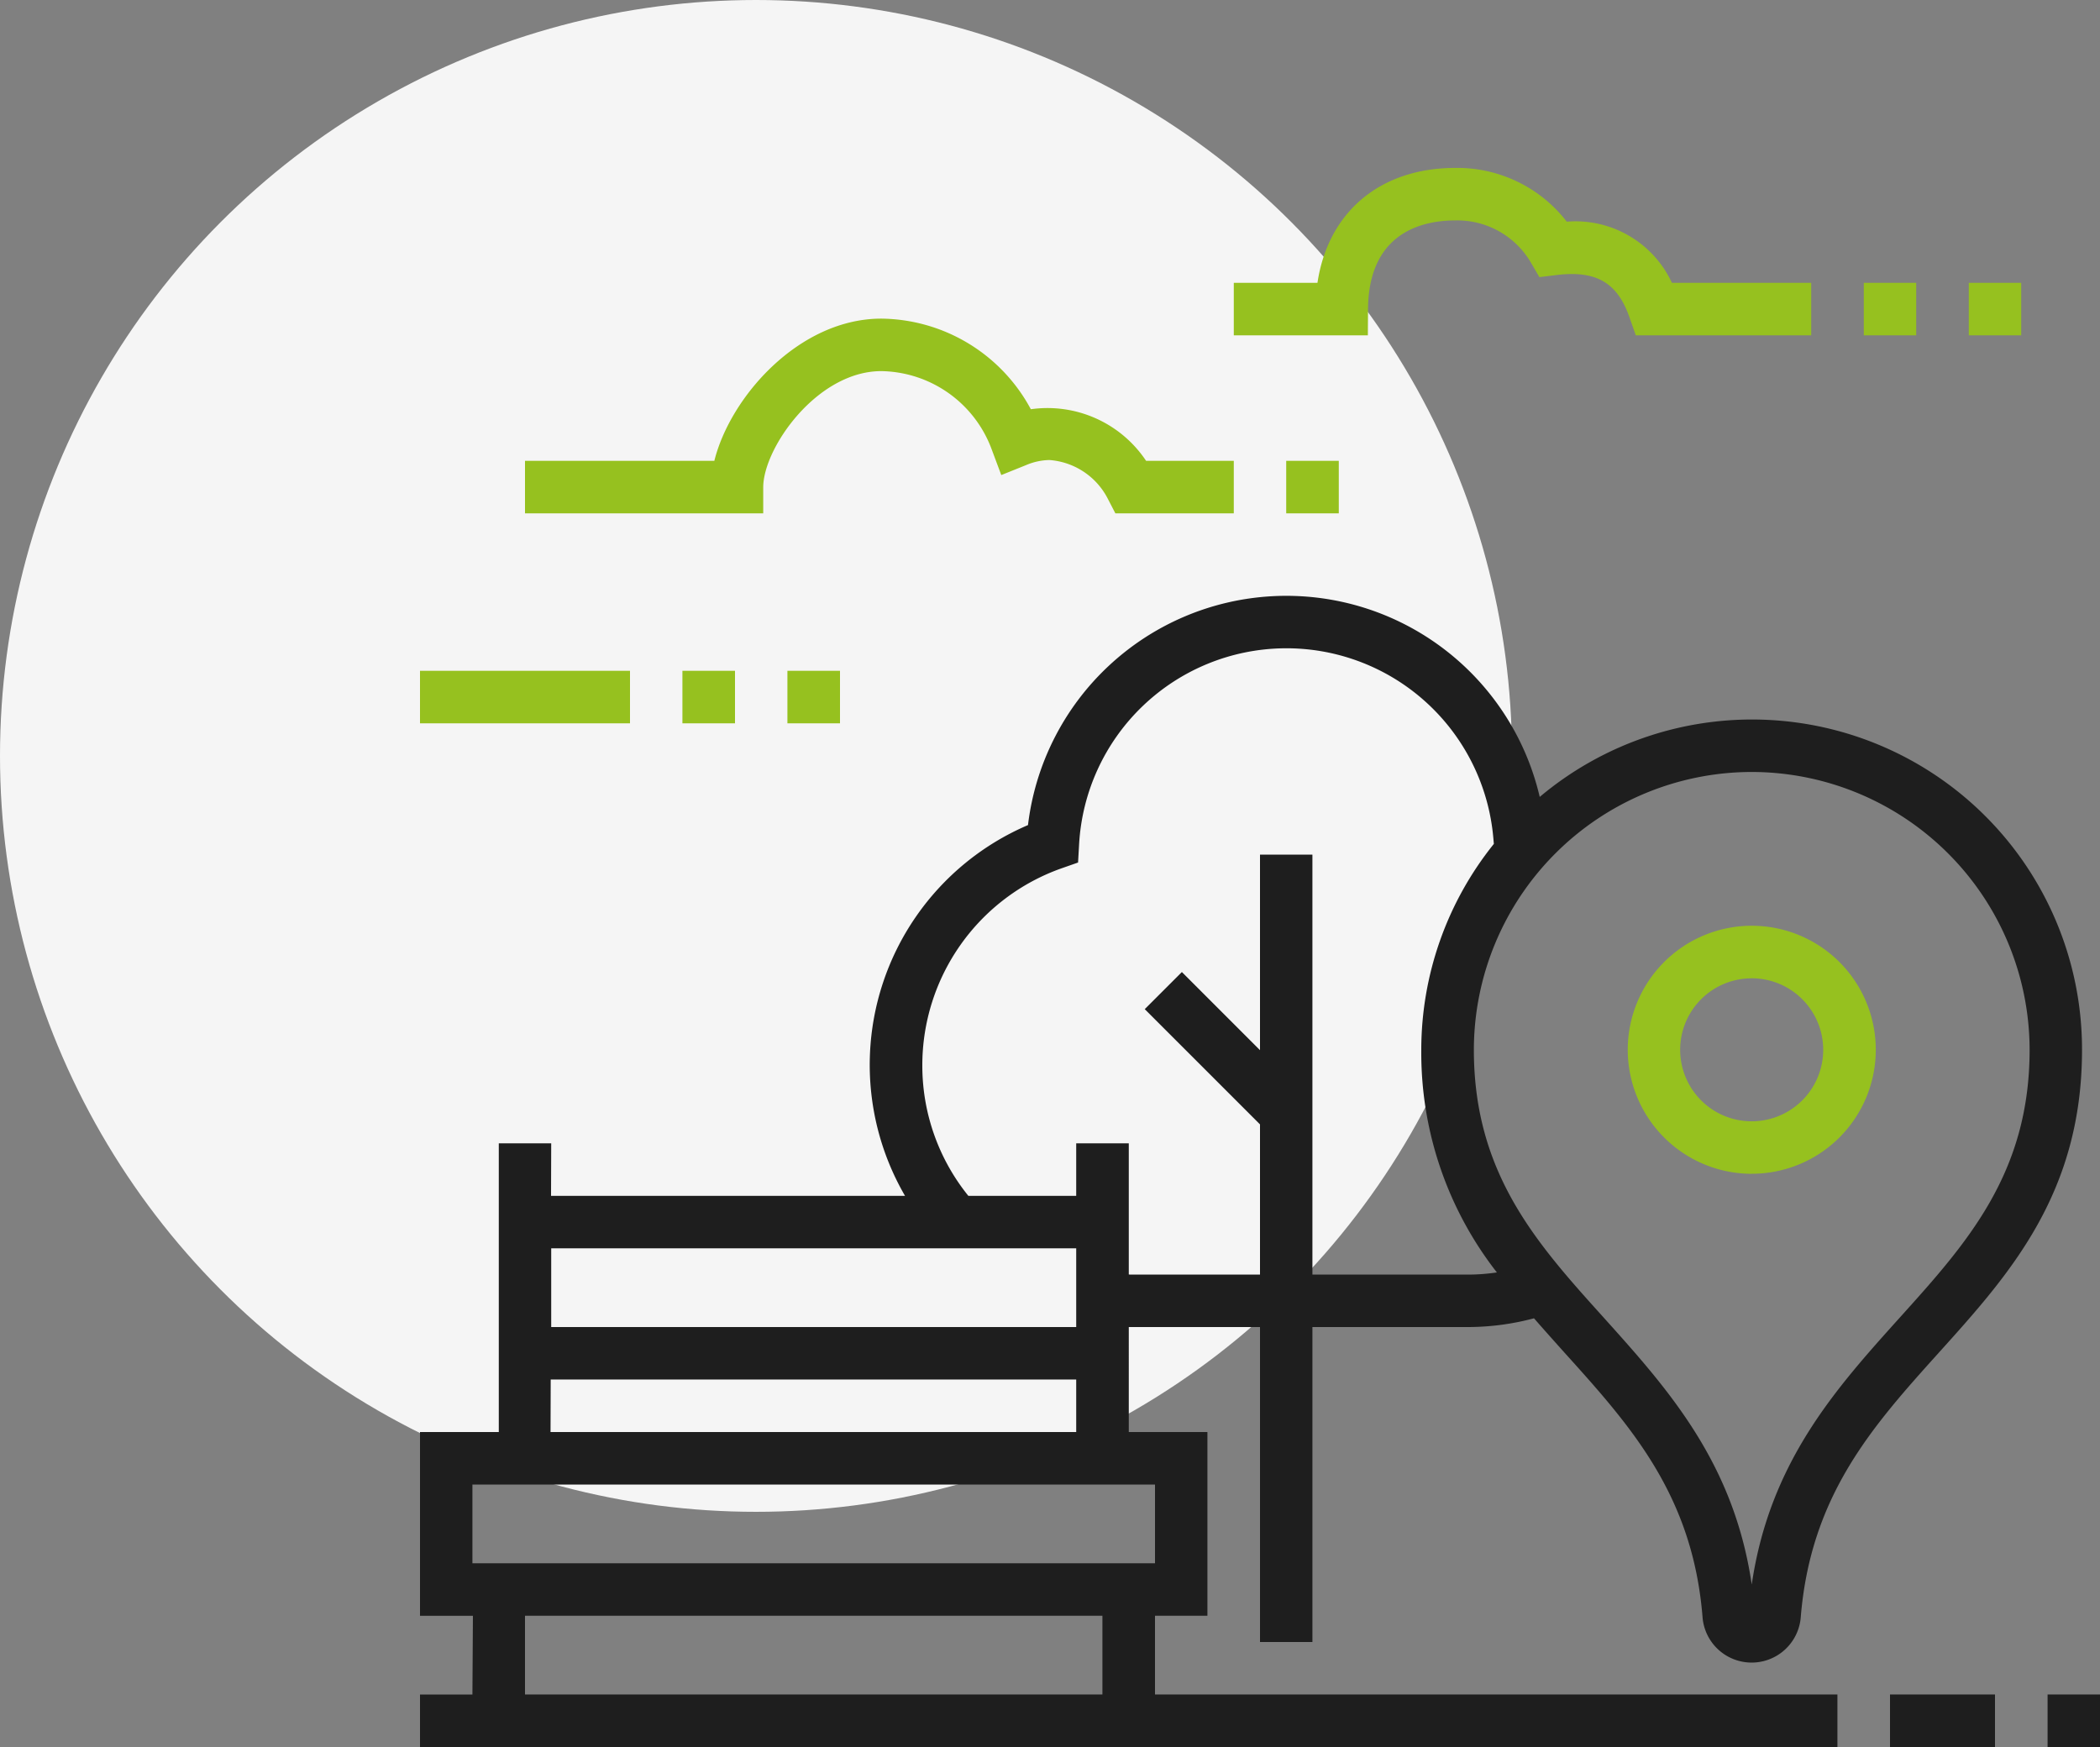
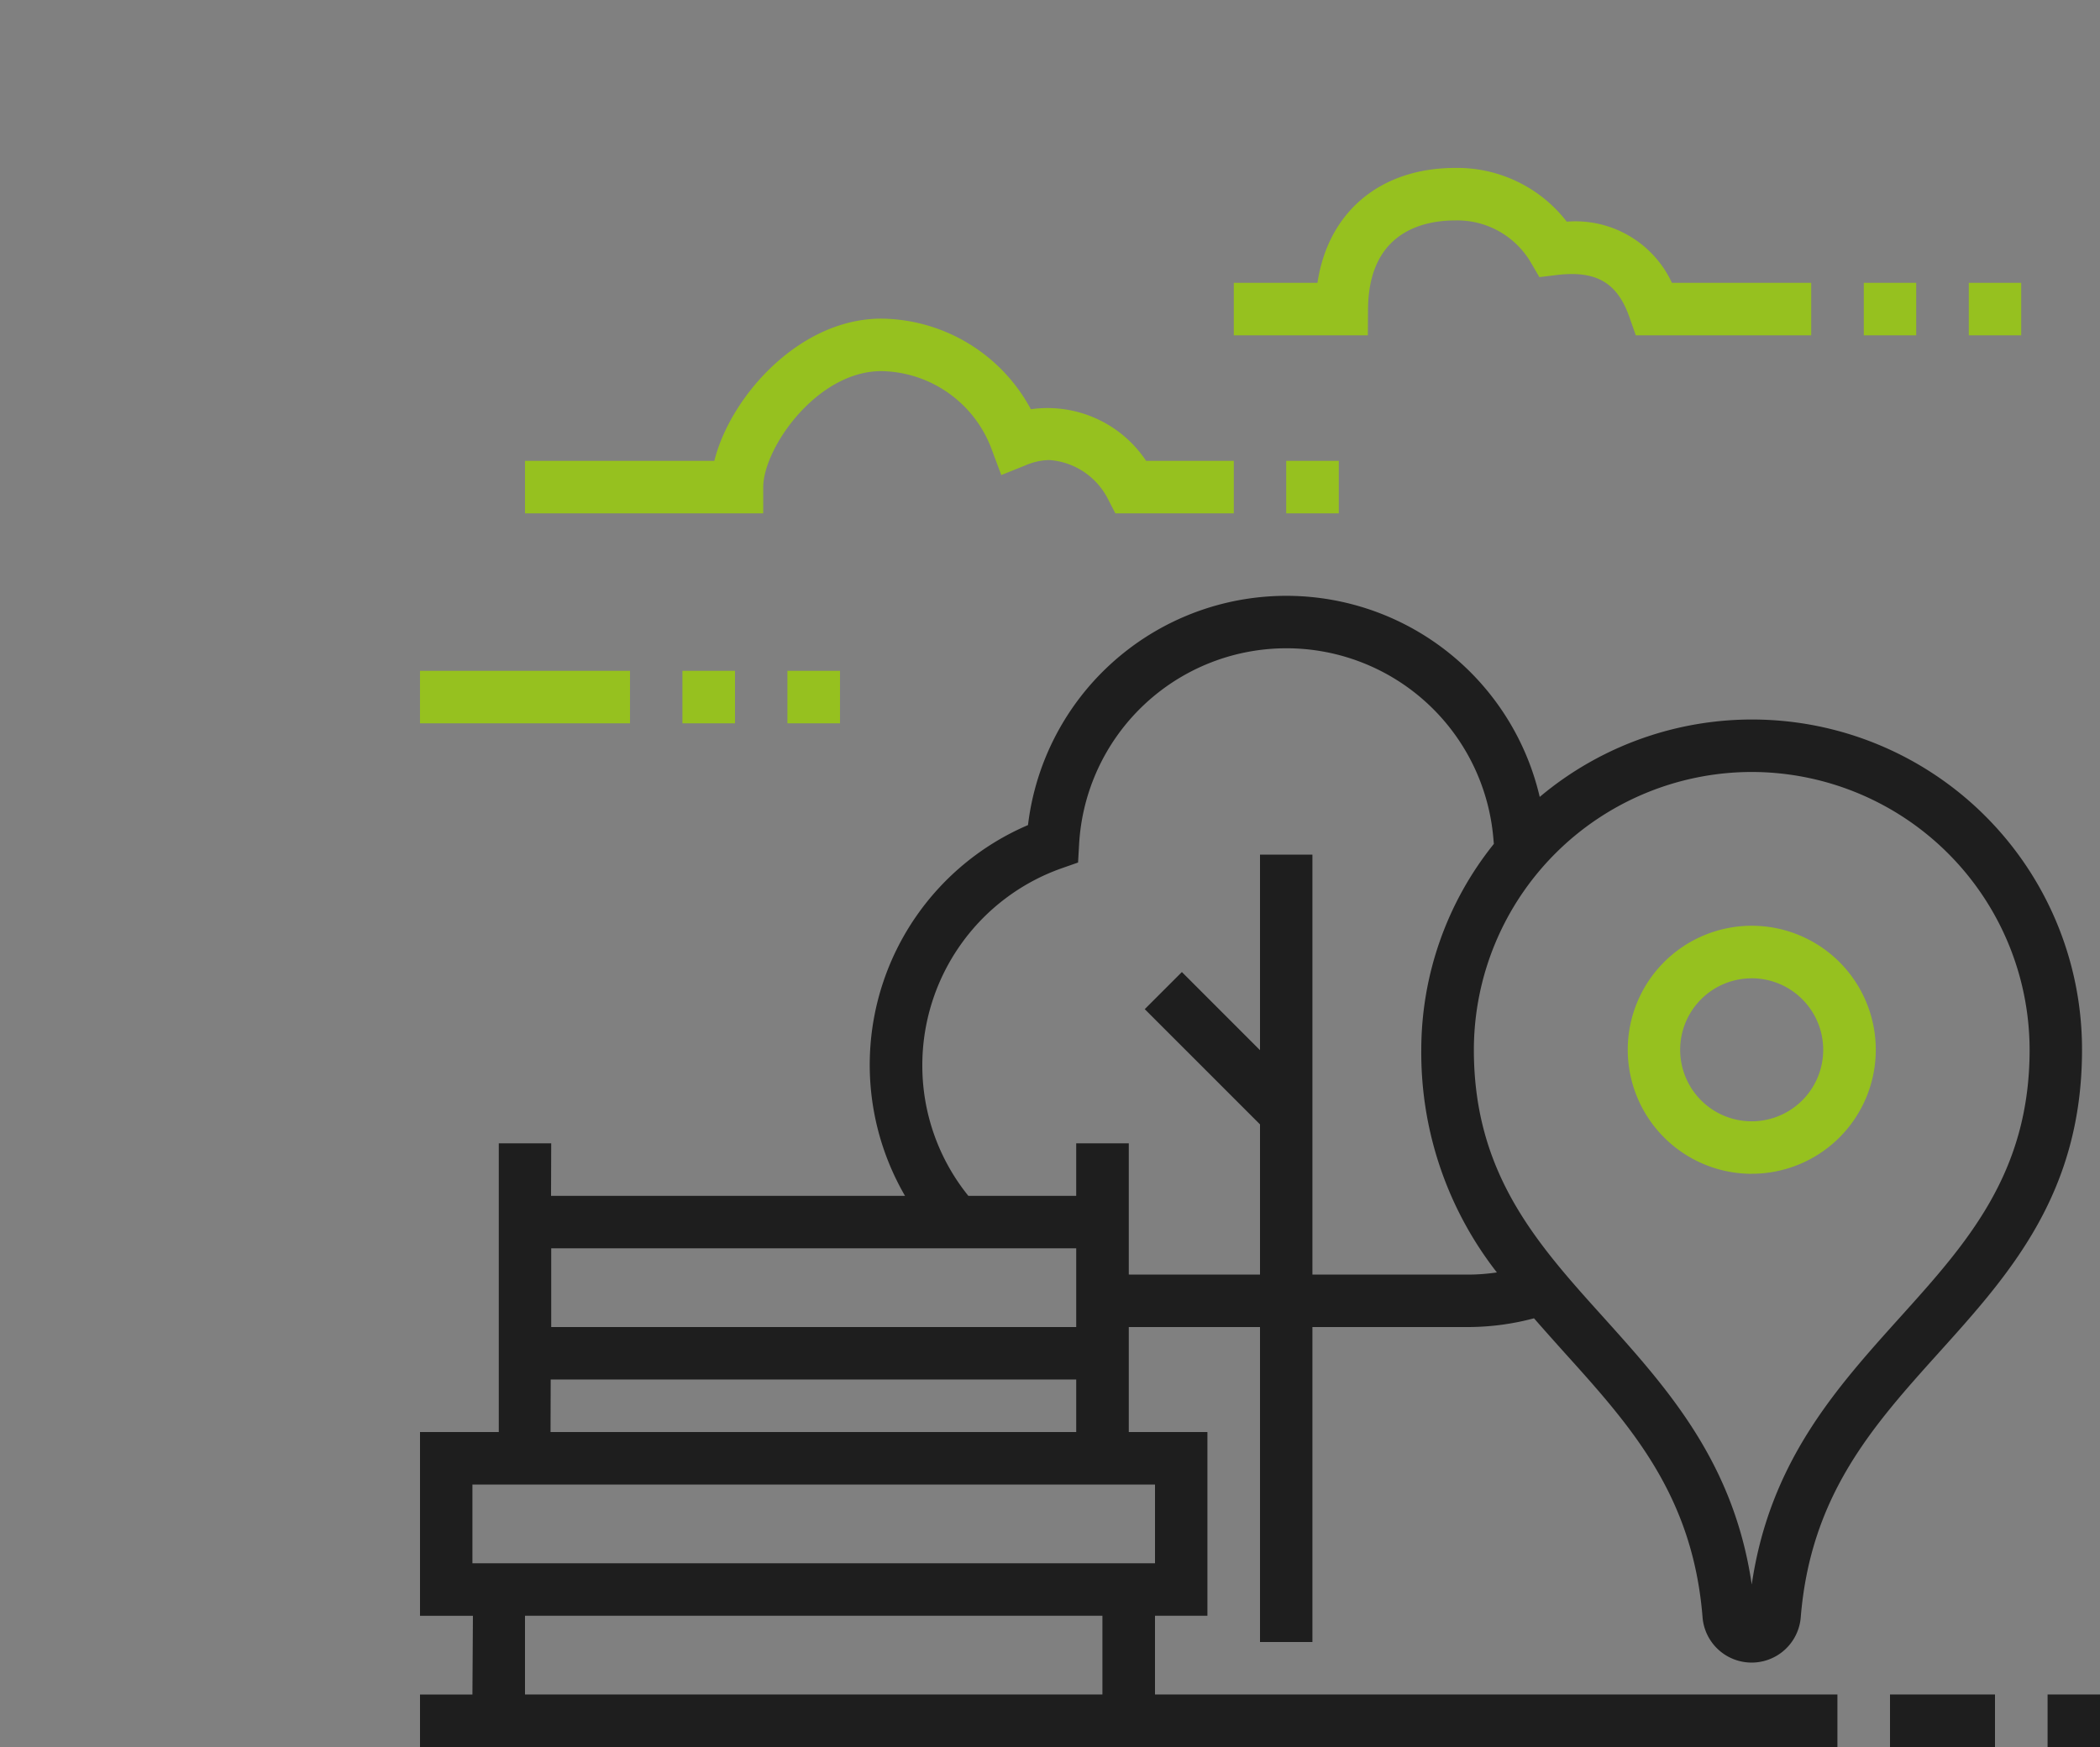
<svg xmlns="http://www.w3.org/2000/svg" id="delka.svg" width="125" height="104" viewBox="0 0 125 104">
  <rect x="0" y="0" width="125" height="104" fill="#808080" stroke="none" />
  <defs>
    <style>
      .cls-1 {
        fill: #f5f5f5;
      }

      .cls-2 {
        fill: #1e1e1e;
      }

      .cls-2, .cls-3 {
        fill-rule: evenodd;
      }

      .cls-3 {
        fill: #96c11f;
      }
    </style>
  </defs>
-   <circle id="Elipsa_1" data-name="Elipsa 1" class="cls-1" cx="45" cy="45" r="45" />
  <path id="delka" class="cls-2" d="M1110.5,887h6.25v-3.126h-6.25V887Zm9.38-3.126V887H1123v-3.126h-3.12Zm-53.13-4.687h3.12V868.249h-4.68V862c0.03,0,.05,0,0.08,0H1073v18.749h3.12V862h9.29a15.313,15.313,0,0,0,3.9-.521c0.6,0.69,1.21,1.368,1.81,2.04,3.93,4.354,7.63,8.466,8.22,15.726a2.932,2.932,0,0,0,5.85,0c0.6-7.257,4.3-11.369,8.22-15.724,4.19-4.649,8.52-9.457,8.52-18.022a19.64,19.64,0,0,0-32.28-15.058,15.487,15.487,0,0,0-30.46,1.677,15.524,15.524,0,0,0-7.32,22.071H1030.8l0.01-3.125h-3.12v17.187H1023v10.938h3.15l-0.03,4.687H1023V887h84.37v-3.126h-40.62v-4.687Zm35.52-50.231a16.56,16.56,0,0,1,16.54,16.541c0,7.366-3.75,11.526-7.72,15.931-3.81,4.235-7.75,8.6-8.82,15.9-1.07-7.292-5.01-11.661-8.82-15.9-3.97-4.4-7.72-8.564-7.72-15.93A16.56,16.56,0,0,1,1102.27,828.956ZM1052.9,846.43a12.438,12.438,0,0,1,8.28-11.736l0.99-.347,0.06-1.045a12.361,12.361,0,0,1,24.66-.4l0.03,0.336a19.589,19.589,0,0,0-4.32,12.263,21.245,21.245,0,0,0,4.5,13.247,11.827,11.827,0,0,1-1.69.13h-9.29v-25H1073v11.639l-4.65-4.651-2.21,2.209,6.86,6.861v8.941h-7.73c-0.03,0-.05-0.006-0.08-0.006v-7.806h-3.13v3.125h-6.42A12.335,12.335,0,0,1,1052.9,846.43Zm-22.09,10.882h31.25V862h-31.25v-4.688Zm-0.03,7.812h31.28v3.125h-31.29Zm-4.66,6.251h40.63v4.687h-40.63v-4.687Zm3.13,7.812h34.37v4.687h-34.37v-4.687Z" transform="translate(-998 -783)" />
  <path id="delka_green" data-name="delka green" class="cls-3" d="M1043.43,812c0.01-2.334,3.2-6.907,7.03-6.907a7.12,7.12,0,0,1,6.58,4.688l0.56,1.5,1.48-.595a3.7,3.7,0,0,1,1.39-.3,4.255,4.255,0,0,1,3.48,2.322l0.44,0.851h7.05v-3.125h-5.22a7.052,7.052,0,0,0-6.86-3.072,10.22,10.22,0,0,0-8.9-5.394c-4.89,0-8.99,4.651-9.94,8.466h-11.27v3.125h14.18V812Zm36-10.59c0.03-4.6,3.27-5.288,5.2-5.288a5.074,5.074,0,0,1,4.48,2.484l0.52,0.891,1.02-.124c2.36-.288,3.63.449,4.35,2.539l0.37,1.051h10.44v-3.125h-8.29a6.332,6.332,0,0,0-6.26-3.642,8.237,8.237,0,0,0-6.63-3.2c-4.49,0-7.58,2.636-8.21,6.842h-4.98v3.125h7.98Zm-1.74,12.149v-3.125h-3.13v3.125h3.13Zm-42.19,9.375H1023v3.125h12.5v-3.125Zm6.25,3.125v-3.125h-3.13v3.125h3.13Zm3.12,0H1048v-3.125h-3.13v3.125Zm67.19-26.221h-3.12v3.125h3.12v-3.125Zm6.25,0h-3.12v3.125h3.12v-3.125Zm-16.04,53.037a7.382,7.382,0,1,0-7.38-7.381A7.388,7.388,0,0,0,1102.27,852.878Zm0-11.637a4.257,4.257,0,1,1-4.26,4.256A4.253,4.253,0,0,1,1102.27,841.241Z" transform="translate(-998 -783)" />
</svg>